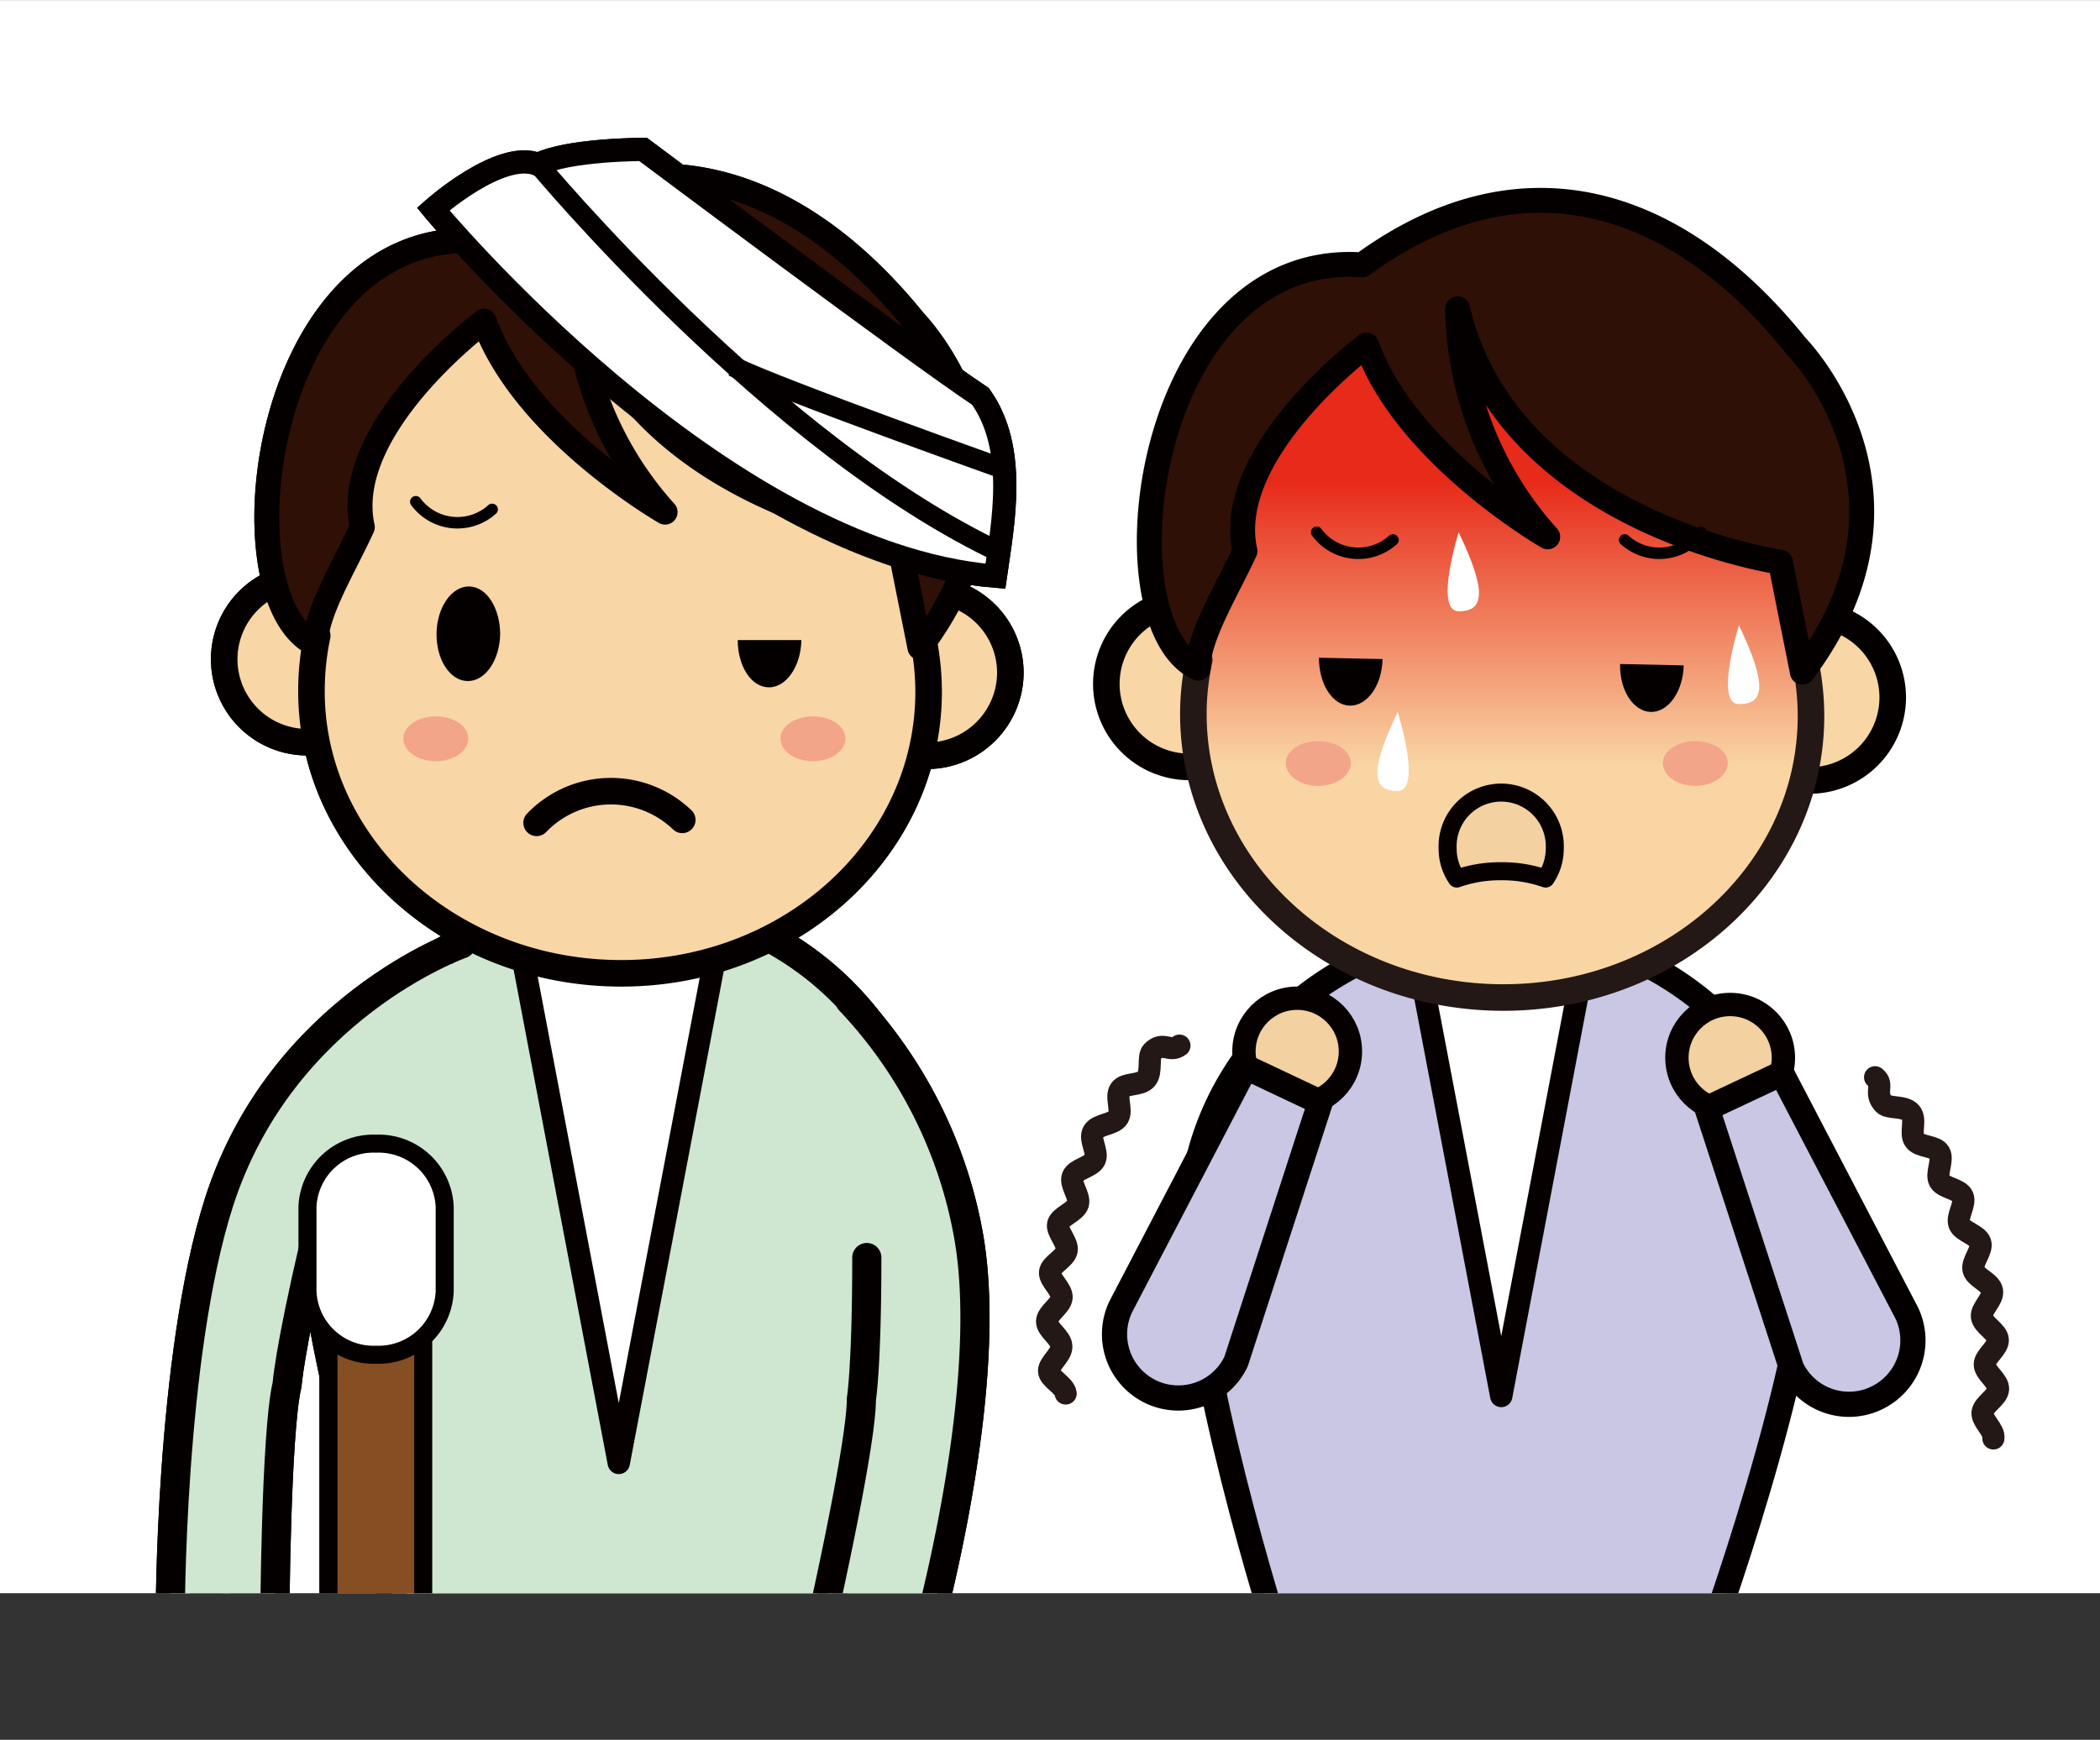
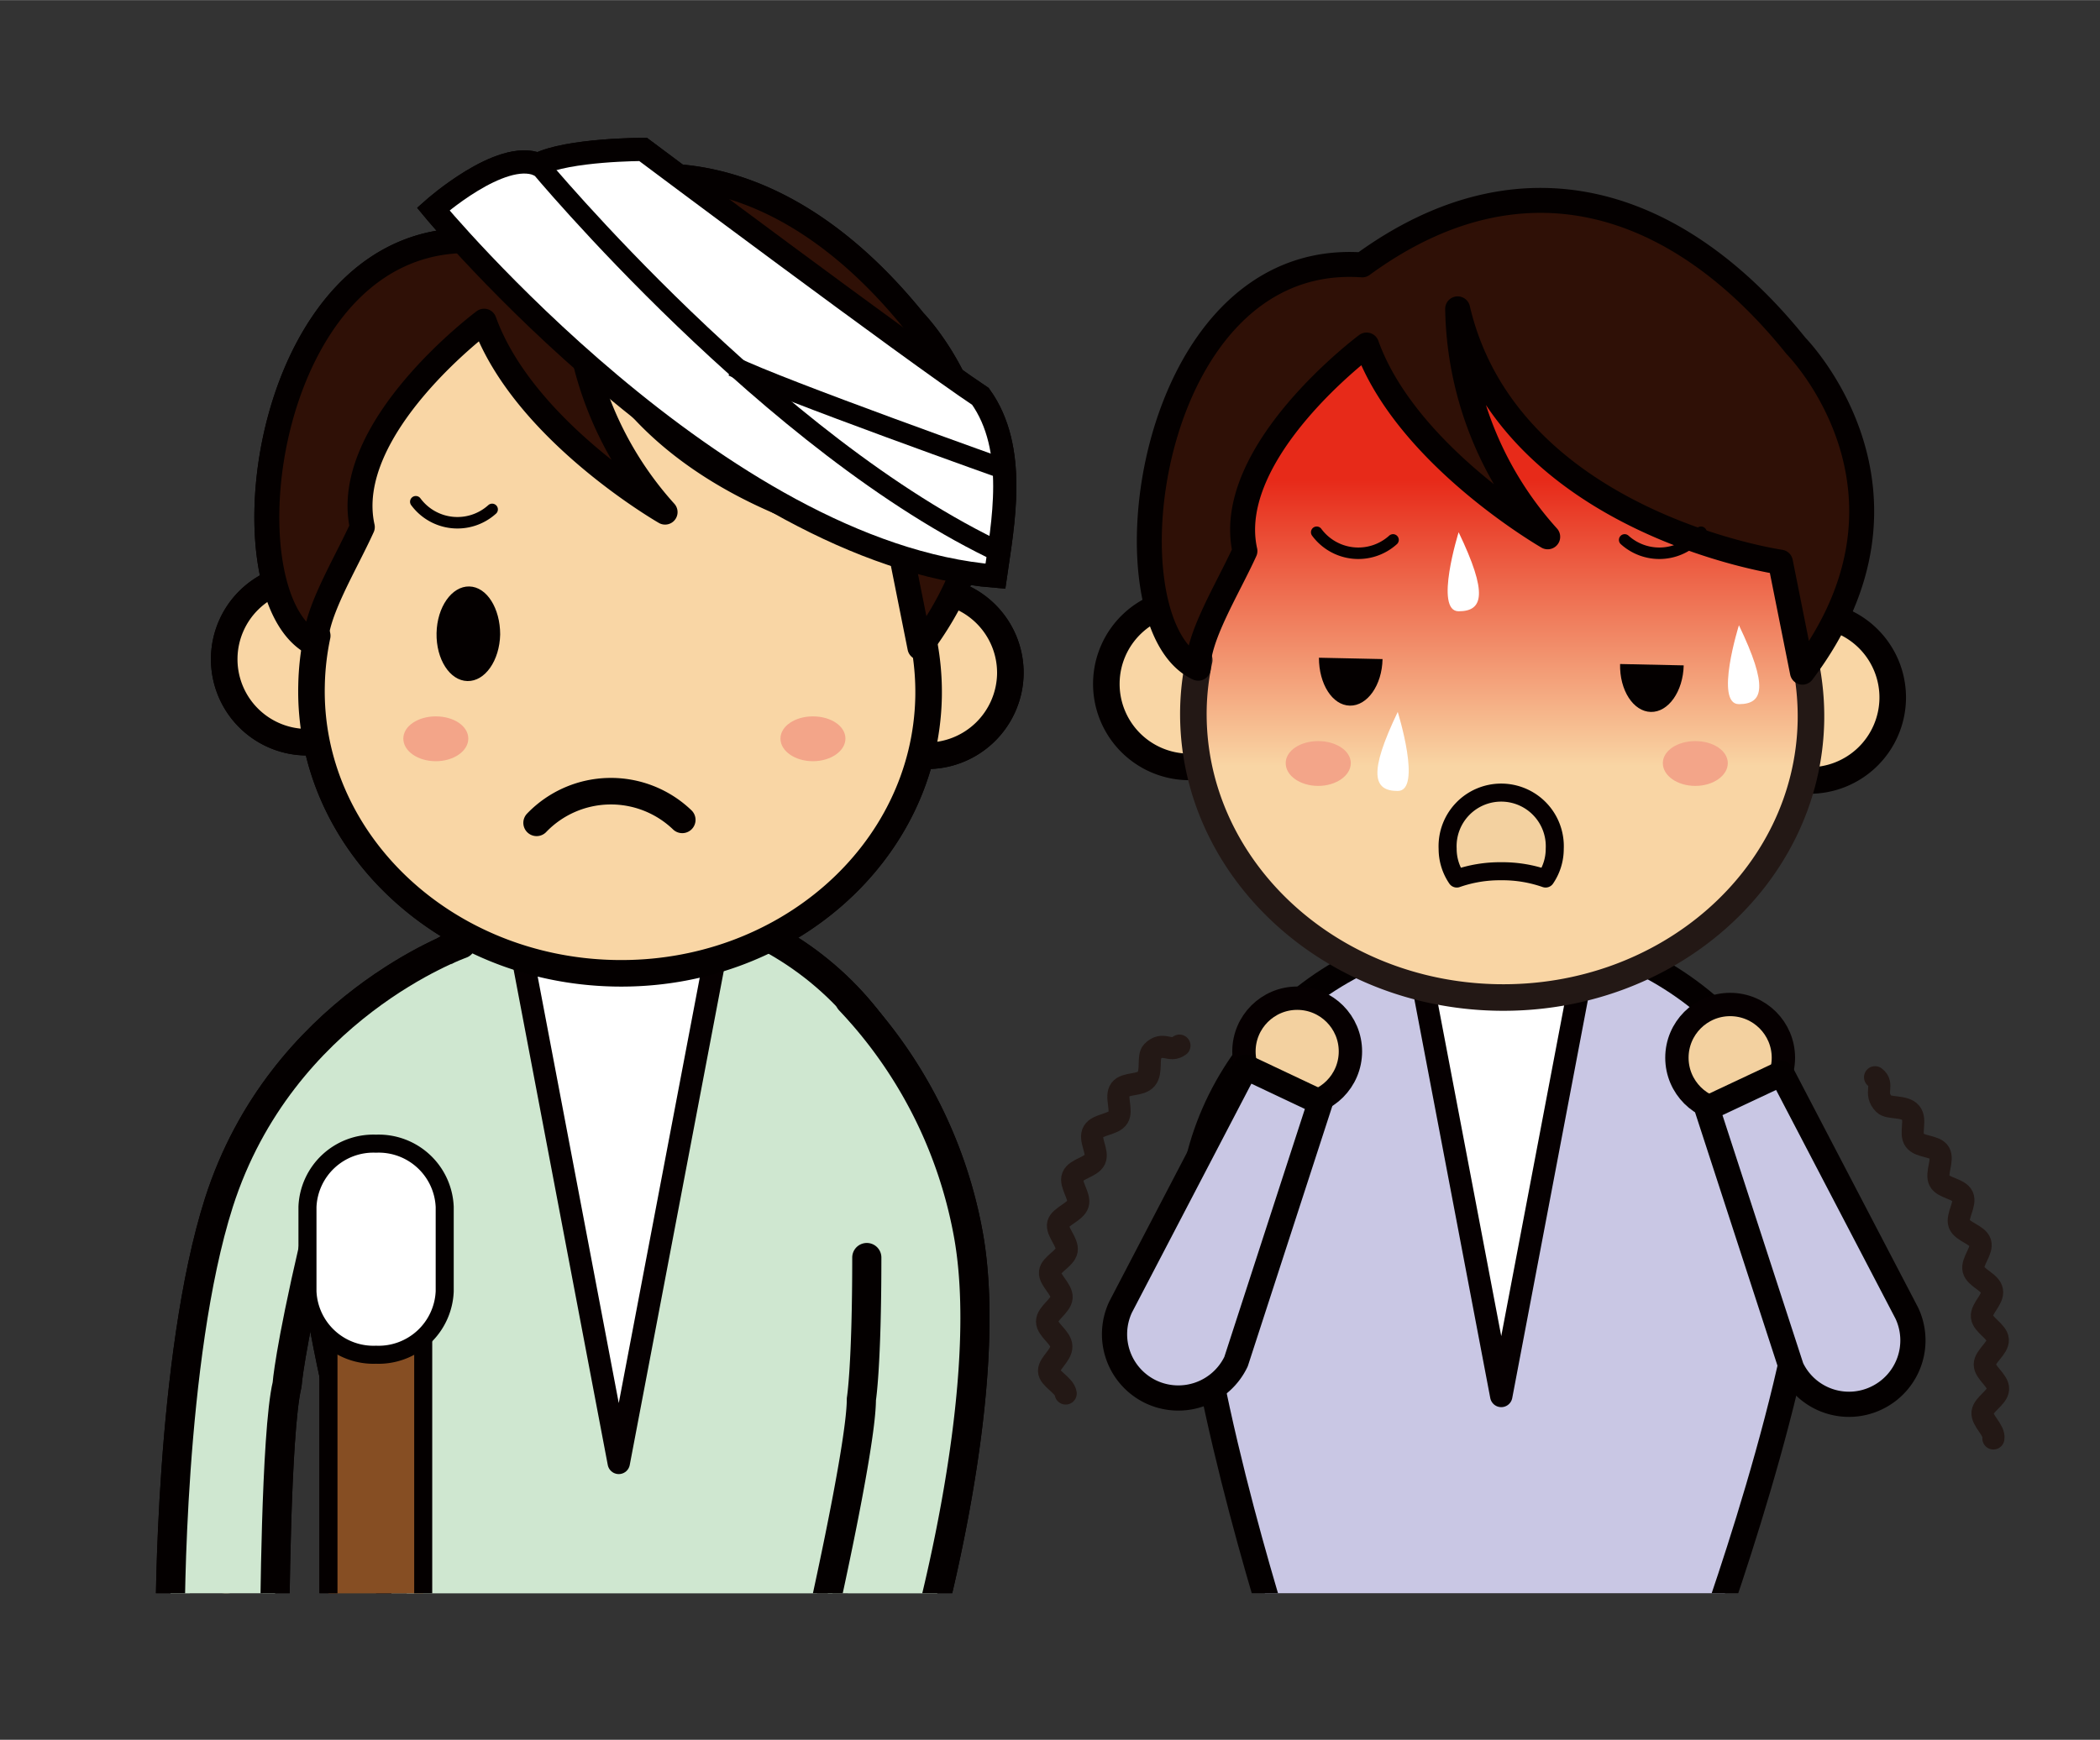
<svg xmlns="http://www.w3.org/2000/svg" width="59.97mm" height="49.7mm" viewBox="0 0 170 140.87">
  <rect x="0" y="0" width="170" height="140.87" fill="#333333" stroke="none" />
  <defs>
    <style>.cls-1,.cls-13,.cls-17,.cls-21,.cls-9{fill:none;}.cls-2{clip-path:url(#clip-path);}.cls-15,.cls-16,.cls-3,.cls-6{fill:#fff;}.cls-4{fill:#cfe7d0;stroke-width:2.36px;}.cls-11,.cls-13,.cls-14,.cls-15,.cls-16,.cls-17,.cls-18,.cls-4,.cls-7,.cls-9{stroke:#040000;}.cls-11,.cls-13,.cls-14,.cls-18,.cls-19,.cls-20,.cls-21,.cls-22,.cls-4,.cls-5,.cls-6,.cls-7,.cls-9{stroke-linecap:round;stroke-linejoin:round;}.cls-20,.cls-22,.cls-5{fill:#f3d1a0;}.cls-20,.cls-22,.cls-5,.cls-6{stroke:#060001;}.cls-5{stroke-width:1.76px;}.cls-6{stroke-width:1.81px;}.cls-7,.cls-8{fill:#f9d6a5;}.cls-19,.cls-7,.cls-9{stroke-width:2.15px;}.cls-10{fill:#040000;}.cls-11{fill:#2f1006;stroke-width:2.02px;}.cls-12{fill:#f3a589;}.cls-13{stroke-width:0.93px;}.cls-14{fill:#864e23;}.cls-14,.cls-15,.cls-20{stroke-width:1.46px;}.cls-16{stroke-width:1.88px;}.cls-17{stroke-width:1.64px;}.cls-18{fill:#c9c7e4;stroke-width:2.04px;}.cls-19,.cls-21{stroke:#231815;}.cls-19{fill:url(#名称未設定グラデーション_21);}.cls-21{stroke-width:1.79px;}.cls-22{stroke-width:1.89px;}</style>
    <clipPath id="clip-path">
      <rect class="cls-1" width="170" height="129" />
    </clipPath>
    <linearGradient id="名称未設定グラデーション_21" x1="121.65" y1="22.17" x2="121.65" y2="76.02" gradientUnits="userSpaceOnUse">
      <stop offset="0.31" stop-color="#e72a19" />
      <stop offset="0.74" stop-color="#f9d5a4" />
    </linearGradient>
  </defs>
  <g id="レイヤー_2" data-name="レイヤー 2">
    <g id="文字">
      <g class="cls-2">
-         <rect class="cls-3" width="170" height="129" />
        <path class="cls-4" d="M66.15,132.47s7.57-20.21,8.94-33.4c1.33-12.72-8.64-25.16-23.68-26.3v0c-.28,0-.55,0-.83,0l-.82,0v0C34.68,73.26,24.22,85.28,25,98.05c.83,13.23,7.56,33.73,7.56,33.73C34.35,139,62.45,139.37,66.15,132.47Z" />
        <path class="cls-5" d="M22.64,134.52a4.46,4.46,0,1,0-5.43,3.25A4.48,4.48,0,0,0,22.64,134.52Z" />
        <path class="cls-4" d="M37.34,76.43S22.78,81.55,17.72,97.37c-4,12.55-3.94,33.83-3.94,33.83l8.46.62s.07-15.84,1-19.71c0,0,.18-2.67,2.18-11.26" />
        <path class="cls-5" d="M65.2,135.2a4.46,4.46,0,1,1,4.55,4.4A4.48,4.48,0,0,1,65.2,135.2Z" />
        <path class="cls-4" d="M68.79,81a37.16,37.16,0,0,1,9.64,19.18c2.24,13-3.85,33.84-3.85,33.84l-8.38-1.33s3.53-15.43,3.53-19.4c0,0,.44-2.65.44-11.47" />
        <polygon class="cls-6" points="42.34 77.67 50.09 118.45 57.85 77.67 42.34 77.67" />
        <path class="cls-7" d="M31.59,53.47a6.72,6.72,0,1,0-6.86,6.62A6.75,6.75,0,0,0,31.59,53.47Z" />
        <path class="cls-7" d="M81.79,54.57a6.72,6.72,0,1,0-6.86,6.62A6.75,6.75,0,0,0,81.79,54.57Z" />
        <path class="cls-8" d="M76.48,43.4c.28-13.56-11.25-24.8-25.76-25.1S24.23,28.76,24,42.33a23.1,23.1,0,0,0,1.68,9.14,21.43,21.43,0,0,0-.46,4C24.92,68.05,35.9,78.51,49.71,78.8s25.2-9.73,25.46-22.36a21.29,21.29,0,0,0-.43-4.68A23.12,23.12,0,0,0,76.48,43.4Z" />
        <path class="cls-9" d="M76.48,43.4c.28-13.56-11.25-24.8-25.76-25.1S24.23,28.76,24,42.33a23.1,23.1,0,0,0,1.68,9.14,21.43,21.43,0,0,0-.46,4C24.92,68.05,35.9,78.51,49.71,78.8s25.2-9.73,25.46-22.36a21.29,21.29,0,0,0-.43-4.68A23.12,23.12,0,0,0,76.48,43.4Z" />
        <path class="cls-10" d="M40.49,51.37c0-2.12-1.08-3.86-2.5-3.89s-2.61,1.67-2.65,3.78,1.07,3.85,2.5,3.88S40.44,53.48,40.49,51.37Z" />
        <path class="cls-9" d="M55.23,66.38a8.34,8.34,0,0,0-11.79.24" />
        <path class="cls-11" d="M74.47,52.42l-1.78-8.91S50.61,40.33,46.56,23a28.26,28.26,0,0,0,7.28,18.46S42.4,34.9,39.19,26c0,0-11.64,8.65-9.86,16.67-1.39,3.07-3.86,7.05-3.77,9.5-7.83-3.59-4.37-33.88,13.28-32.66C51.76,10,64.37,14.07,74,26,74,26,85.52,37.73,74.47,52.42Z" />
        <path class="cls-12" d="M37.91,59.8c0,1-1.17,1.83-2.63,1.83s-2.63-.82-2.63-1.83S33.83,58,35.28,58,37.91,58.78,37.91,59.8Z" />
        <path class="cls-12" d="M68.44,59.8c0,1-1.18,1.83-2.63,1.83s-2.63-.82-2.63-1.83S64.36,58,65.81,58,68.44,58.78,68.44,59.8Z" />
        <path class="cls-13" d="M33.66,40.62a4.19,4.19,0,0,0,6.18.62" />
        <path class="cls-14" d="M34.26,134.63A4.14,4.14,0,0,1,30.42,139h0a4.14,4.14,0,0,1-3.83-4.38v-30a4.15,4.15,0,0,1,3.83-4.39h0a4.15,4.15,0,0,1,3.84,4.39Z" />
        <path class="cls-15" d="M36,104.56a5.36,5.36,0,0,1-5.56,5.13h0a5.35,5.35,0,0,1-5.55-5.13V97.72a5.34,5.34,0,0,1,5.55-5.12h0A5.35,5.35,0,0,1,36,97.72Z" />
        <path class="cls-16" d="M35.07,16.92S58.13,44.83,80.58,46.65c.61-4.25,1.82-10.32-1.21-14.56-5.47-3.64-27.31-20-27.31-20s-6.07,0-8.5,1.22C40.53,12.06,35.07,16.92,35.07,16.92Z" />
        <path class="cls-17" d="M43.56,13.28S62.49,36.11,81.19,44.83" />
        <path class="cls-17" d="M81.79,38.16S63,31.48,59.34,29.66" />
        <path class="cls-10" d="M59.72,51.82c0,2.09,1.08,3.8,2.49,3.83s2.61-1.66,2.66-3.77c0,0,0,0,0-.06Z" />
        <path class="cls-4" d="M66.15,132.47s7.57-20.21,8.94-33.4c1.33-12.72-8.64-25.16-23.68-26.3v0c-.28,0-.55,0-.83,0l-.82,0v0C34.68,73.26,24.22,85.28,25,98.05c.83,13.23,7.56,33.73,7.56,33.73C34.35,139,62.45,139.37,66.15,132.47Z" />
        <path class="cls-5" d="M22.64,134.52a4.46,4.46,0,1,0-5.43,3.25A4.48,4.48,0,0,0,22.64,134.52Z" />
        <path class="cls-4" d="M37.34,76.43S22.78,81.55,17.72,97.37c-4,12.55-3.94,33.83-3.94,33.83l8.46.62s.07-15.84,1-19.71c0,0,.18-2.67,2.18-11.26" />
        <path class="cls-4" d="M68.79,81a37.16,37.16,0,0,1,9.64,19.18c2.24,13-3.85,33.84-3.85,33.84l-8.38-1.33s3.53-15.43,3.53-19.4c0,0,.44-2.65.44-11.47" />
        <polygon class="cls-6" points="42.34 77.67 50.09 118.45 57.85 77.67 42.34 77.67" />
        <path class="cls-7" d="M31.59,53.47a6.72,6.72,0,1,0-6.86,6.62A6.75,6.75,0,0,0,31.59,53.47Z" />
        <path class="cls-7" d="M81.79,54.57a6.72,6.72,0,1,0-6.86,6.62A6.75,6.75,0,0,0,81.79,54.57Z" />
        <path class="cls-8" d="M76.48,43.4c.28-13.56-11.25-24.8-25.76-25.1S24.23,28.76,24,42.33a23.1,23.1,0,0,0,1.68,9.14,21.43,21.43,0,0,0-.46,4C24.92,68.05,35.9,78.51,49.71,78.8s25.2-9.73,25.46-22.36a21.29,21.29,0,0,0-.43-4.68A23.12,23.12,0,0,0,76.48,43.4Z" />
        <path class="cls-9" d="M76.48,43.4c.28-13.56-11.25-24.8-25.76-25.1S24.23,28.76,24,42.33a23.1,23.1,0,0,0,1.68,9.14,21.43,21.43,0,0,0-.46,4C24.92,68.05,35.9,78.51,49.71,78.8s25.2-9.73,25.46-22.36a21.29,21.29,0,0,0-.43-4.68A23.12,23.12,0,0,0,76.48,43.4Z" />
        <path class="cls-10" d="M40.49,51.37c0-2.12-1.08-3.86-2.5-3.89s-2.61,1.67-2.65,3.78,1.07,3.85,2.5,3.88S40.44,53.48,40.49,51.37Z" />
        <path class="cls-9" d="M55.23,66.38a8.34,8.34,0,0,0-11.79.24" />
        <path class="cls-11" d="M74.47,52.42l-1.78-8.91S50.61,40.33,46.56,23a28.26,28.26,0,0,0,7.28,18.46S42.4,34.9,39.19,26c0,0-11.64,8.65-9.86,16.67-1.39,3.07-3.86,7.05-3.77,9.5-7.83-3.59-4.37-33.88,13.28-32.66C51.76,10,64.37,14.07,74,26,74,26,85.52,37.73,74.47,52.42Z" />
-         <path class="cls-12" d="M37.91,59.8c0,1-1.17,1.83-2.63,1.83s-2.63-.82-2.63-1.83S33.83,58,35.28,58,37.91,58.78,37.91,59.8Z" />
+         <path class="cls-12" d="M37.91,59.8c0,1-1.17,1.83-2.63,1.83s-2.63-.82-2.63-1.83S33.83,58,35.28,58,37.91,58.78,37.91,59.8" />
        <path class="cls-12" d="M68.44,59.8c0,1-1.18,1.83-2.63,1.83s-2.63-.82-2.63-1.83S64.36,58,65.81,58,68.44,58.78,68.44,59.8Z" />
        <path class="cls-13" d="M33.66,40.62a4.19,4.19,0,0,0,6.18.62" />
        <path class="cls-14" d="M34.26,134.63A4.14,4.14,0,0,1,30.42,139h0a4.14,4.14,0,0,1-3.83-4.38v-30a4.15,4.15,0,0,1,3.83-4.39h0a4.15,4.15,0,0,1,3.84,4.39Z" />
        <path class="cls-15" d="M36,104.56a5.36,5.36,0,0,1-5.56,5.13h0a5.35,5.35,0,0,1-5.55-5.13V97.72a5.34,5.34,0,0,1,5.55-5.12h0A5.35,5.35,0,0,1,36,97.72Z" />
        <path class="cls-16" d="M35.07,16.92S58.13,44.83,80.58,46.65c.61-4.25,1.82-10.32-1.21-14.56-5.47-3.64-27.31-20-27.31-20s-6.07,0-8.5,1.22C40.53,12.06,35.07,16.92,35.07,16.92Z" />
        <path class="cls-17" d="M43.56,13.28S62.49,36.11,81.19,44.83" />
        <path class="cls-17" d="M81.79,38.16S63,31.48,59.34,29.66" />
-         <path class="cls-10" d="M59.72,51.82c0,2.09,1.08,3.8,2.49,3.83s2.61-1.66,2.66-3.77c0,0,0,0,0-.06Z" />
        <path class="cls-18" d="M137.58,134.88s7.57-20.22,8.94-33.4c1.33-12.72-8.64-25.16-23.68-26.31v0H122l-.83,0v0c-15.08.53-25.54,12.55-24.74,25.32.83,13.23,7.57,33.73,7.57,33.73C105.78,141.45,133.88,141.78,137.58,134.88Z" />
        <polygon class="cls-6" points="113.77 72.25 121.53 113.03 129.28 72.25 113.77 72.25" />
        <path class="cls-7" d="M103,55.46a6.72,6.72,0,1,0-6.86,6.63A6.73,6.73,0,0,0,103,55.46Z" />
        <path class="cls-7" d="M153.22,56.56a6.72,6.72,0,1,0-6.85,6.63A6.73,6.73,0,0,0,153.22,56.56Z" />
        <path class="cls-19" d="M147.92,45.39c.27-13.56-11.26-24.8-25.76-25.1s-26.49,10.46-26.77,24a22.93,22.93,0,0,0,1.69,9.14,20.61,20.61,0,0,0-.47,3.95c-.25,12.63,10.73,23.1,24.53,23.38s25.2-9.73,25.46-22.36a21.35,21.35,0,0,0-.43-4.68A23.13,23.13,0,0,0,147.92,45.39Z" />
        <path class="cls-10" d="M106.77,53.25c0,2.12,1.08,3.85,2.5,3.88s2.61-1.66,2.65-3.77" />
        <path class="cls-10" d="M131.15,53.76c-.05,2.12,1.07,3.85,2.49,3.88s2.61-1.66,2.66-3.77" />
        <path class="cls-11" d="M145.91,54.42l-1.78-8.91S122.05,42.33,118,25a28.24,28.24,0,0,0,7.29,18.46s-11.45-6.58-14.66-15.53c0,0-11.64,8.66-9.85,16.68-1.39,3.06-3.86,7-3.78,9.49-7.83-3.58-4.37-33.88,13.28-32.66C123.19,12,135.8,16.06,145.39,28,145.39,28,157,39.73,145.91,54.42Z" />
        <path class="cls-12" d="M109.35,61.79c0,1-1.18,1.84-2.64,1.84s-2.63-.83-2.63-1.84S105.26,60,106.71,60,109.35,60.78,109.35,61.79Z" />
        <path class="cls-12" d="M139.87,61.79c0,1-1.17,1.84-2.63,1.84s-2.63-.83-2.63-1.84S135.79,60,137.24,60,139.87,60.78,139.87,61.79Z" />
        <path class="cls-13" d="M106.59,43.09a4.19,4.19,0,0,0,6.18.62" />
        <path class="cls-13" d="M137.7,43.09a4.19,4.19,0,0,1-6.18.62" />
        <path class="cls-20" d="M121.52,70.54a10.59,10.59,0,0,1,3.6.59,4.26,4.26,0,0,0,.74-2.41,4.34,4.34,0,1,0-8.67,0,4.26,4.26,0,0,0,.74,2.41A10.57,10.57,0,0,1,121.52,70.54Z" />
        <path class="cls-3" d="M118.08,43.09s-2,6.4,0,6.4S120.46,48.05,118.08,43.09Z" />
        <path class="cls-3" d="M140.77,50.62s-2,6.39,0,6.39S143.15,55.58,140.77,50.62Z" />
        <path class="cls-3" d="M113.15,57.64s2,6.4,0,6.4S110.77,62.6,113.15,57.64Z" />
        <path class="cls-21" d="M151.79,87.22c.79.6-.15,1.28.72,2.17.39.39,1.67.12,2.16.7s-.09,1.67.33,2.24,1.66.42,2,1-.3,1.67,0,2.27,1.6.64,1.88,1.26-.51,1.62-.27,2.25,1.5.86,1.7,1.5-.71,1.54-.55,2.2,1.38,1,1.5,1.7-.9,1.44-.82,2.11,1.25,1.19,1.29,1.86-1.06,1.34-1.06,2,1.12,1.32,1.08,2-1.19,1.22-1.26,1.89,1,1.43.88,2.1" />
        <path class="cls-21" d="M95.48,84.66c-.79.6-1.32-.4-2.2.49-.39.4,0,1.64-.49,2.21s-1.68.29-2.1.86.19,1.67-.18,2.26-1.63.53-2,1.14.41,1.64.13,2.26-1.55.75-1.8,1.38.62,1.59.42,2.23-1.44,1-1.6,1.6.81,1.5.69,2.16S85.07,102.37,85,103s1,1.4.94,2.07-1.18,1.26-1.18,1.93,1.13,1.28,1.16,2-1,1.38-1,2,1.26,1.16,1.35,1.83" />
        <circle class="cls-22" cx="140.06" cy="85.64" r="4.31" />
        <path class="cls-18" d="M144.23,86.91l10.13,19.41a5.17,5.17,0,0,1-2.46,6.88h0a5.15,5.15,0,0,1-6.88-2.45l-6.83-21Z" />
        <circle class="cls-22" cx="105.01" cy="85.13" r="4.31" />
        <path class="cls-18" d="M100.85,86.4,90.72,105.82a5.17,5.17,0,0,0,2.46,6.88h0a5.18,5.18,0,0,0,6.88-2.45l6.82-21Z" />
      </g>
    </g>
  </g>
</svg>